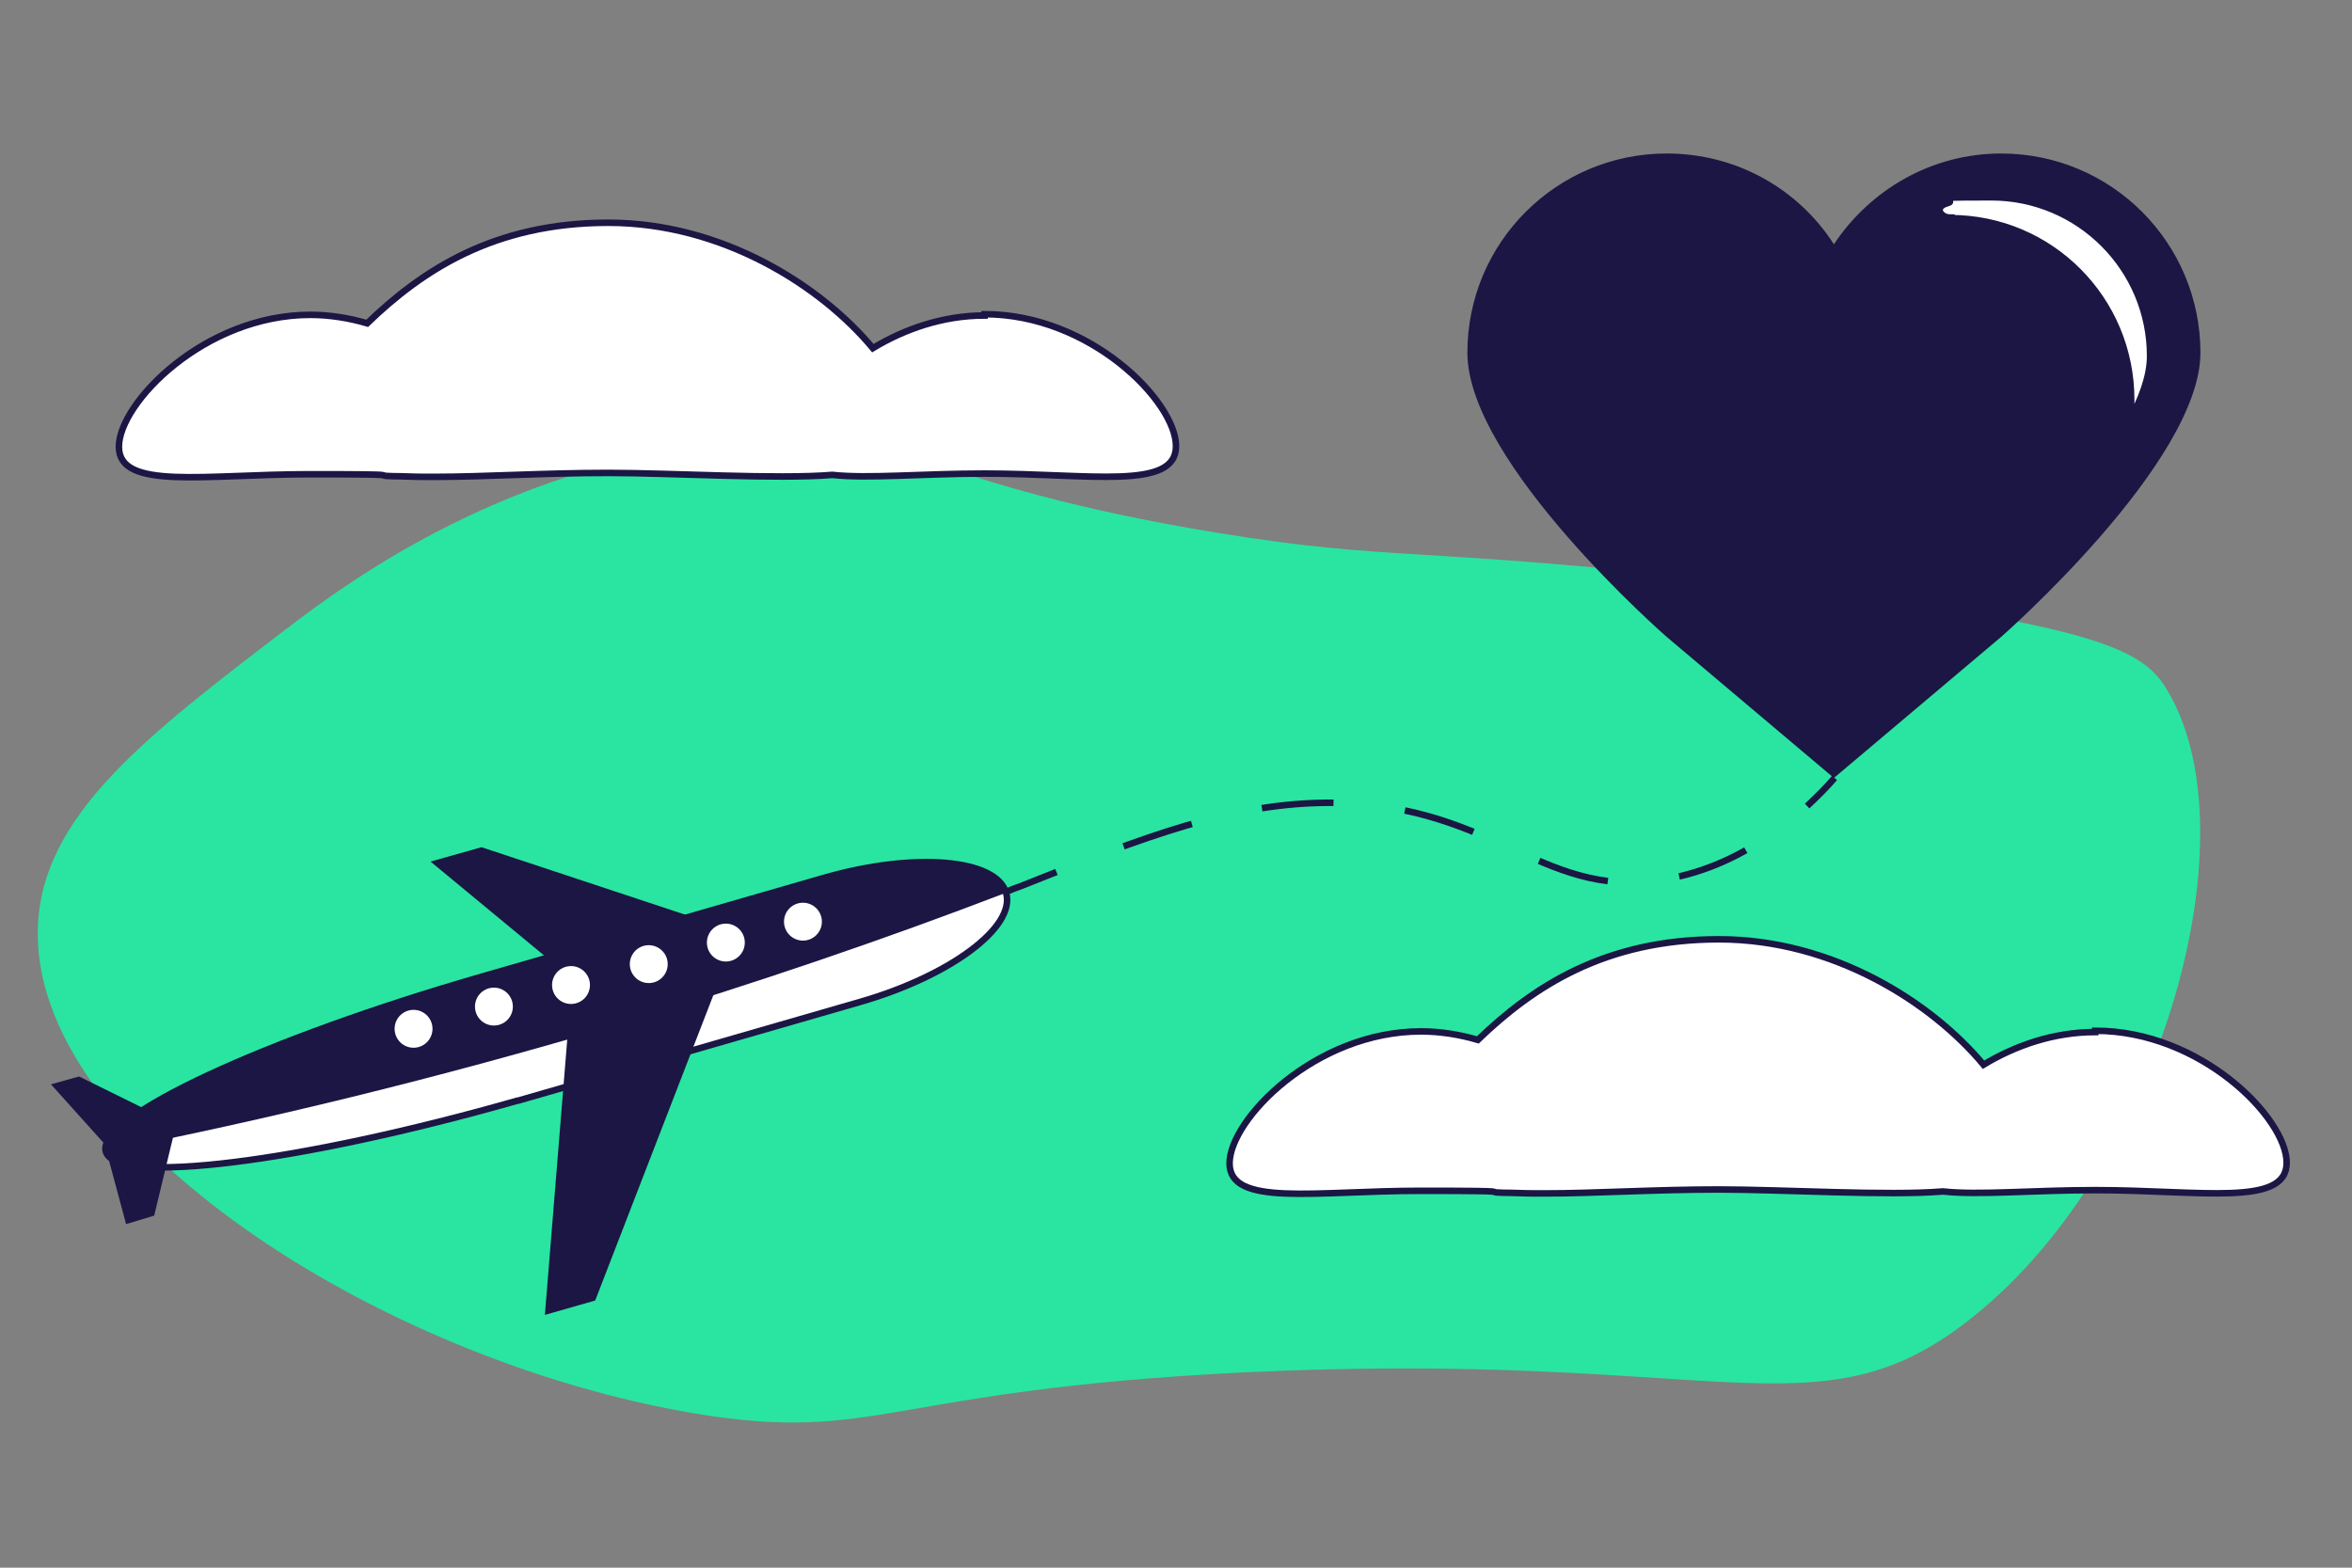
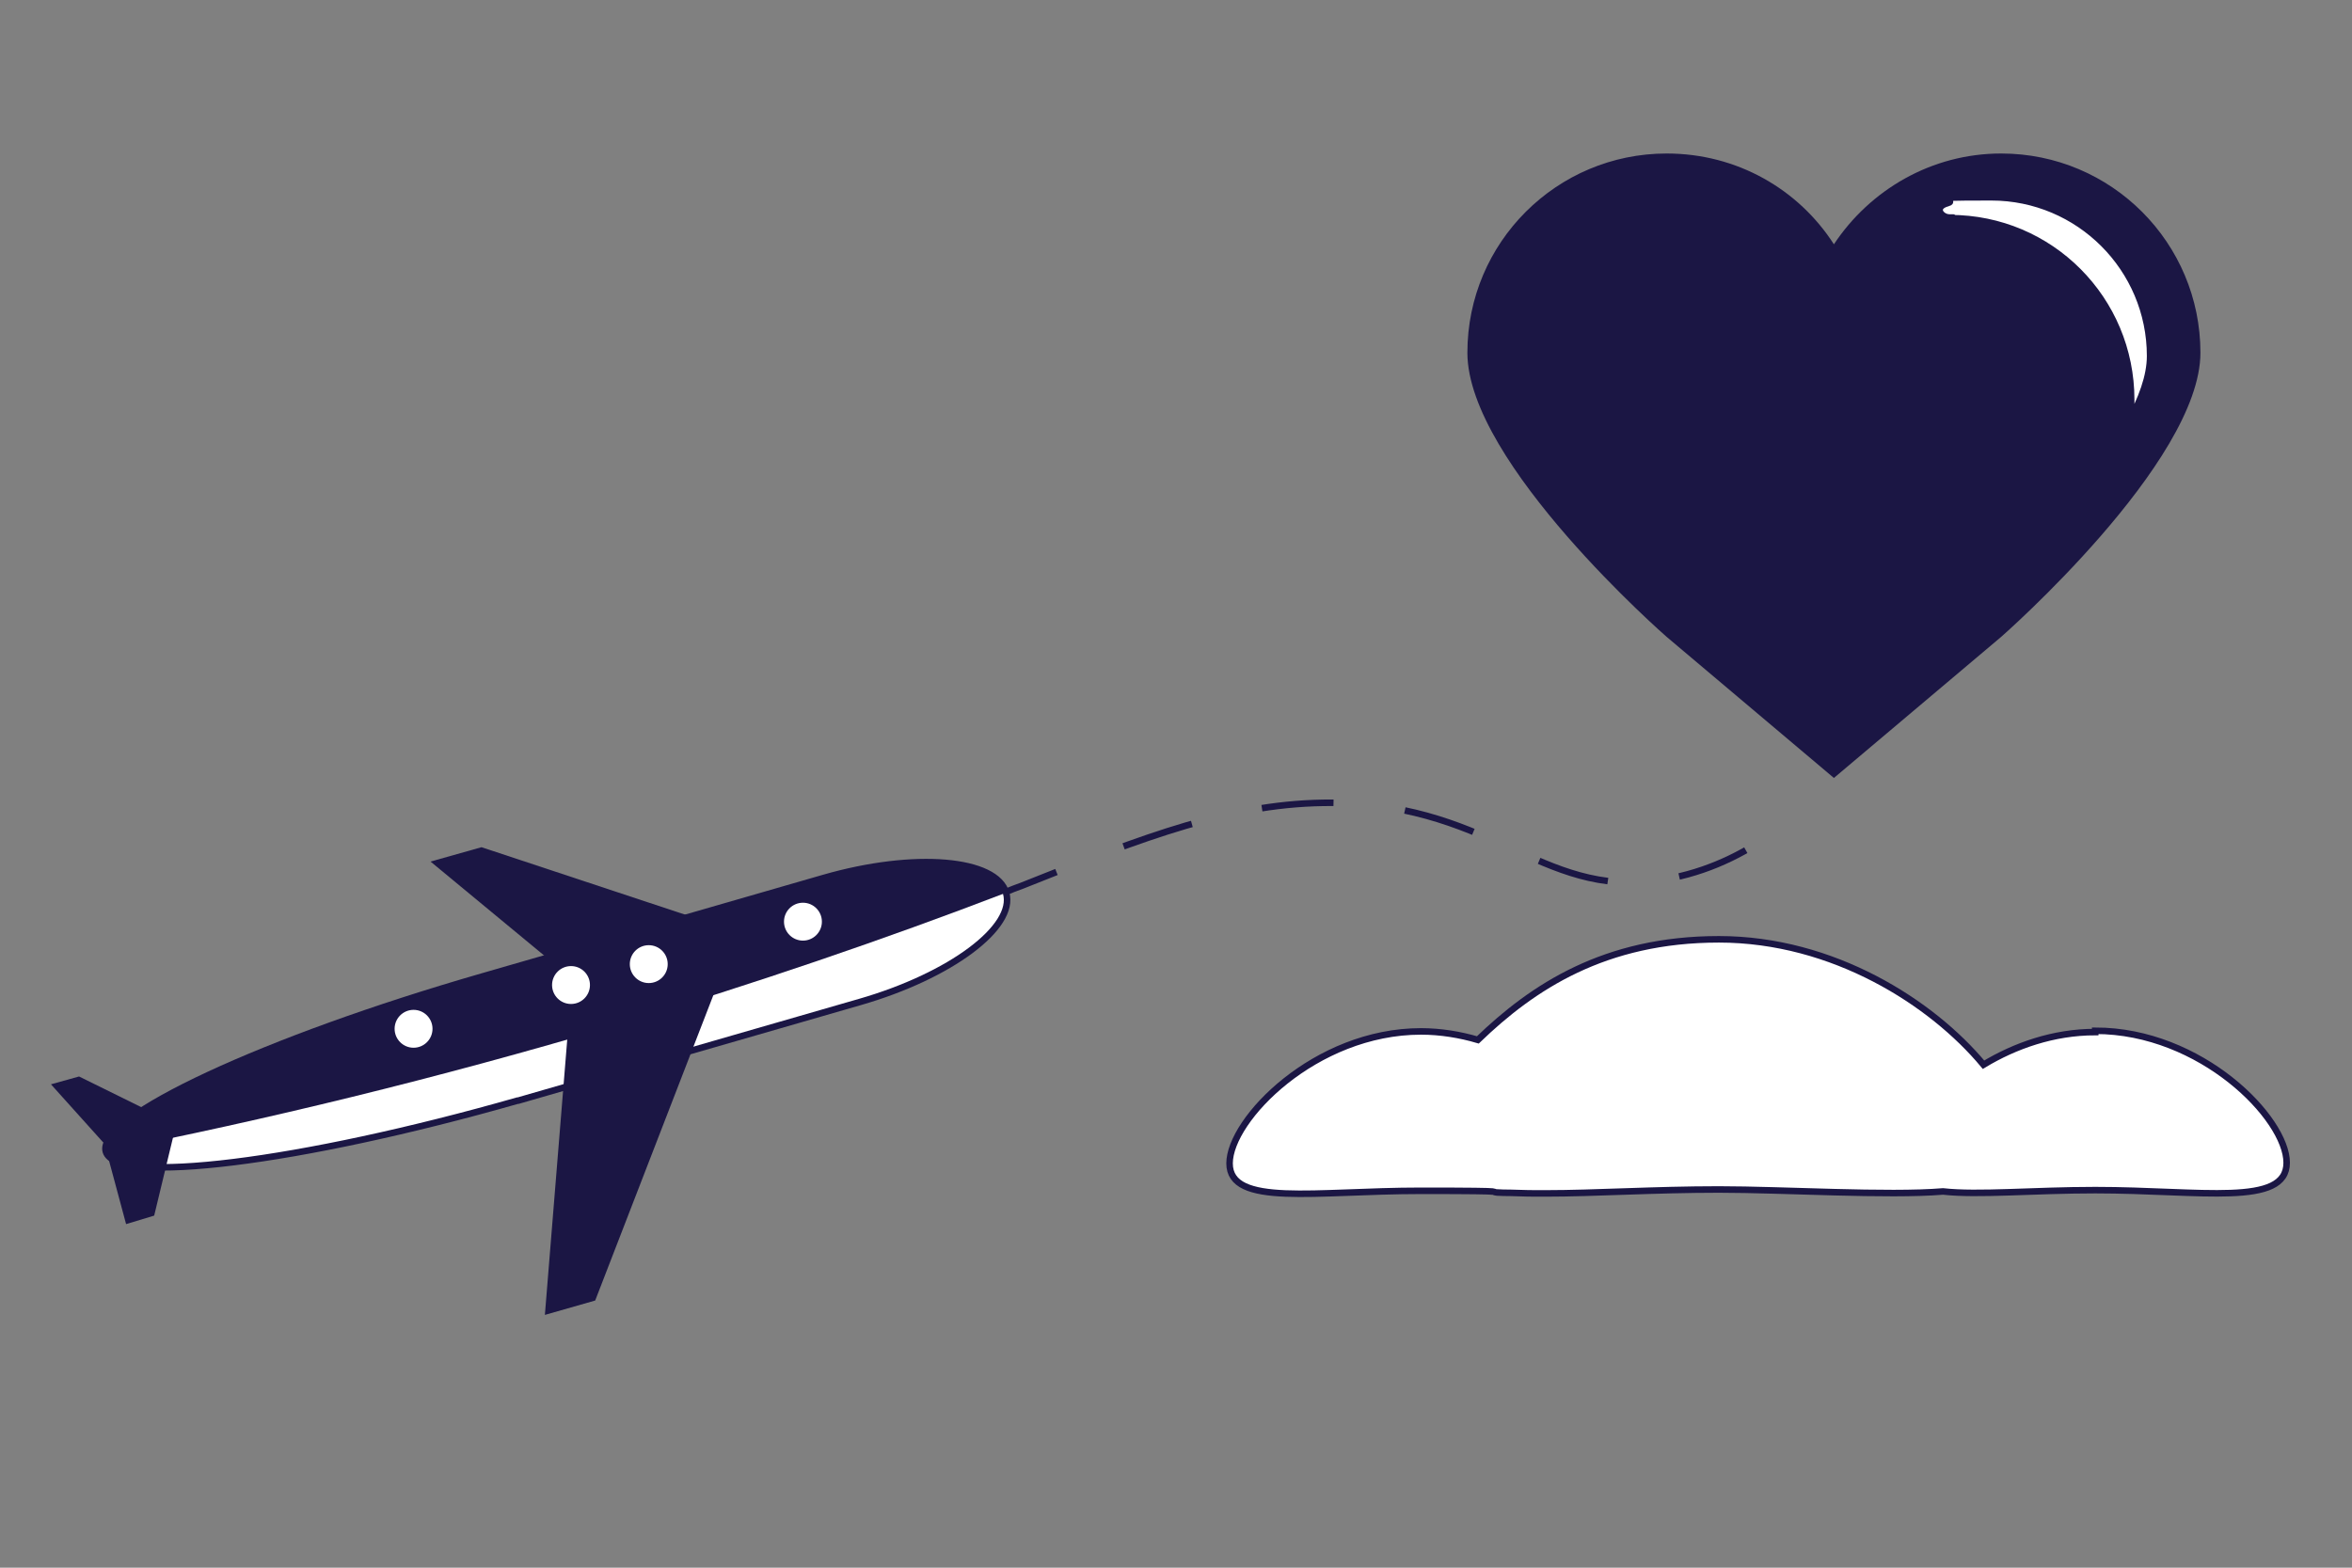
<svg xmlns="http://www.w3.org/2000/svg" id="Capa_1" version="1.1" viewBox="0 0 360 240">
  <rect x="0" y="0" width="360" height="240" fill="#808080" stroke="none" />
  <defs>
    <style>
      .st0 {
        fill: #29e5a1;
      }

      .st1 {
        fill: #1b1644;
      }

      .st2, .st3, .st4 {
        stroke: #1b1644;
        stroke-miterlimit: 10;
      }

      .st2, .st4 {
        fill: none;
      }

      .st3 {
        fill: #fff;
      }

      .st4 {
        stroke-dasharray: 11 11;
      }
    </style>
  </defs>
-   <path class="st0" d="M43.8,96.3c9.7-7.4,34.9-26.1,70.7-28.8,25.4-1.9,26.2,6.6,72,14.1,27.1,4.4,30.2,2,79.3,7.5,56.6,6.3,62.4,10.6,66,16.7,13.4,22.6-1.5,74-30.7,96.5-23.1,17.9-38,4.3-110.7,7.8-54.9,2.7-56.1,10.9-84,6.3C58.1,208.3,4.6,174,5.8,141.9c.6-17.1,16.7-29.3,38-45.6Z" />
  <g>
    <path class="st2" d="M136.1,144.9c1.6-.8,3.4-1.7,5.4-2.7" />
    <path class="st4" d="M151.5,137.6c1.6-.7,3.2-1.4,4.9-2,18.8-7.5,32.3-12.8,47.6-12.7,25.5.3,32.4,15.6,52,11.5,6.4-1.3,11.8-4.2,16.2-7.5" />
-     <path class="st2" d="M276.6,123.4c1.6-1.5,3-2.9,4.2-4.3" />
  </g>
  <g>
    <polygon class="st1" points="106.9 140.7 107.1 141.6 84.6 148.1 84.4 147.2 65.9 131.9 73.7 129.7 106.9 140.7" />
    <path class="st3" d="M79.2,168.5c-33.3,9.5-61.5,13-63,7.8-1.5-5.2,24.3-17.2,57.6-26.8l52.3-15.1c13.9-4,26.4-2.9,27.9,2.3,1.5,5.2-8.5,12.7-22.4,16.7,0,0-52.3,15.1-52.3,15.1Z" />
    <path class="st1" d="M153.9,136.7c-1.5-5.2-14-6.3-27.9-2.3l-52.3,15.1c-33.3,9.5-59.1,21.5-57.6,26.8,24.3-4.8,50.5-11.1,78.1-19.3,21.3-6.4,41.2-13.2,59.7-20.3Z" />
    <polygon class="st1" points="109.4 151.8 109.1 150.9 86.7 157.4 86.9 158.2 83.4 201.3 91.1 199.1 109.4 151.8" />
-     <circle class="st3" cx="75.6" cy="154.1" r="3.4" />
    <circle class="st3" cx="63.3" cy="157.5" r="3.4" />
    <circle class="st3" cx="87.4" cy="150.8" r="3.4" />
    <circle class="st3" cx="99.3" cy="147.6" r="3.4" />
-     <circle class="st3" cx="111.1" cy="144.3" r="3.4" />
    <circle class="st3" cx="122.9" cy="141.1" r="3.4" />
    <polygon class="st1" points="26.9 172.4 16.1 175.5 19.3 187.4 23.6 186.1 26.9 172.4" />
    <polygon class="st1" points="26.5 171.9 15.8 174.9 7.8 166 12.1 164.8 26.5 171.9" />
  </g>
  <path class="st1" d="M306.3,23.5c-10.7,0-20.1,5.6-25.6,13.9-5.4-8.4-14.8-13.9-25.6-13.9-16.8,0-30.5,13.6-30.5,30.5s30.5,43.5,30.5,43.5l25.6,21.6,25.6-21.6s30.5-26.7,30.5-43.5-13.6-30.5-30.5-30.5Z" />
  <path class="st3" d="M298.5,33.4c15.3,0,27.7,12.4,27.7,27.8s-.2,2.3-.4,3.5c2-3.6,3.3-7.1,3.3-10.2,0-13.4-10.9-24.3-24.3-24.3s-4.5.3-6.7.9-1,2.2.3,2.2,0,0,0,0Z" />
-   <path class="st3" d="M150.7,48.3c-6.4,0-12.3,2.1-17.1,5-7.9-9.5-23-19.2-40.5-19.2s-28.5,7.3-36.9,15.4c-2.7-.8-5.7-1.3-8.7-1.3-16.2,0-29.3,13.5-29.3,20.2s13.1,4.2,29.3,4.2,8.8.2,12.6.3c1.5,0,3.2.1,4.9.1.5,0,1.1,0,1.6,0,7.5,0,16.6-.6,26.5-.6s25.8,1,34.3.3c5.4.6,13.8-.2,23.3-.2,16.2,0,29.3,2.6,29.3-4.2s-13.1-20.2-29.3-20.2Z" />
  <path class="st3" d="M320.7,158c-6.4,0-12.3,2.1-17.1,5-7.9-9.5-23-19.2-40.5-19.2s-28.5,7.3-36.9,15.4c-2.7-.8-5.7-1.3-8.7-1.3-16.2,0-29.3,13.5-29.3,20.2s13.1,4.2,29.3,4.2,8.8.2,12.6.3c1.5,0,3.2.1,4.9.1.5,0,1.1,0,1.6,0,7.5,0,16.6-.6,26.5-.6s25.8,1,34.3.3c5.4.6,13.8-.2,23.3-.2,16.2,0,29.3,2.6,29.3-4.2s-13.1-20.2-29.3-20.2Z" />
</svg>